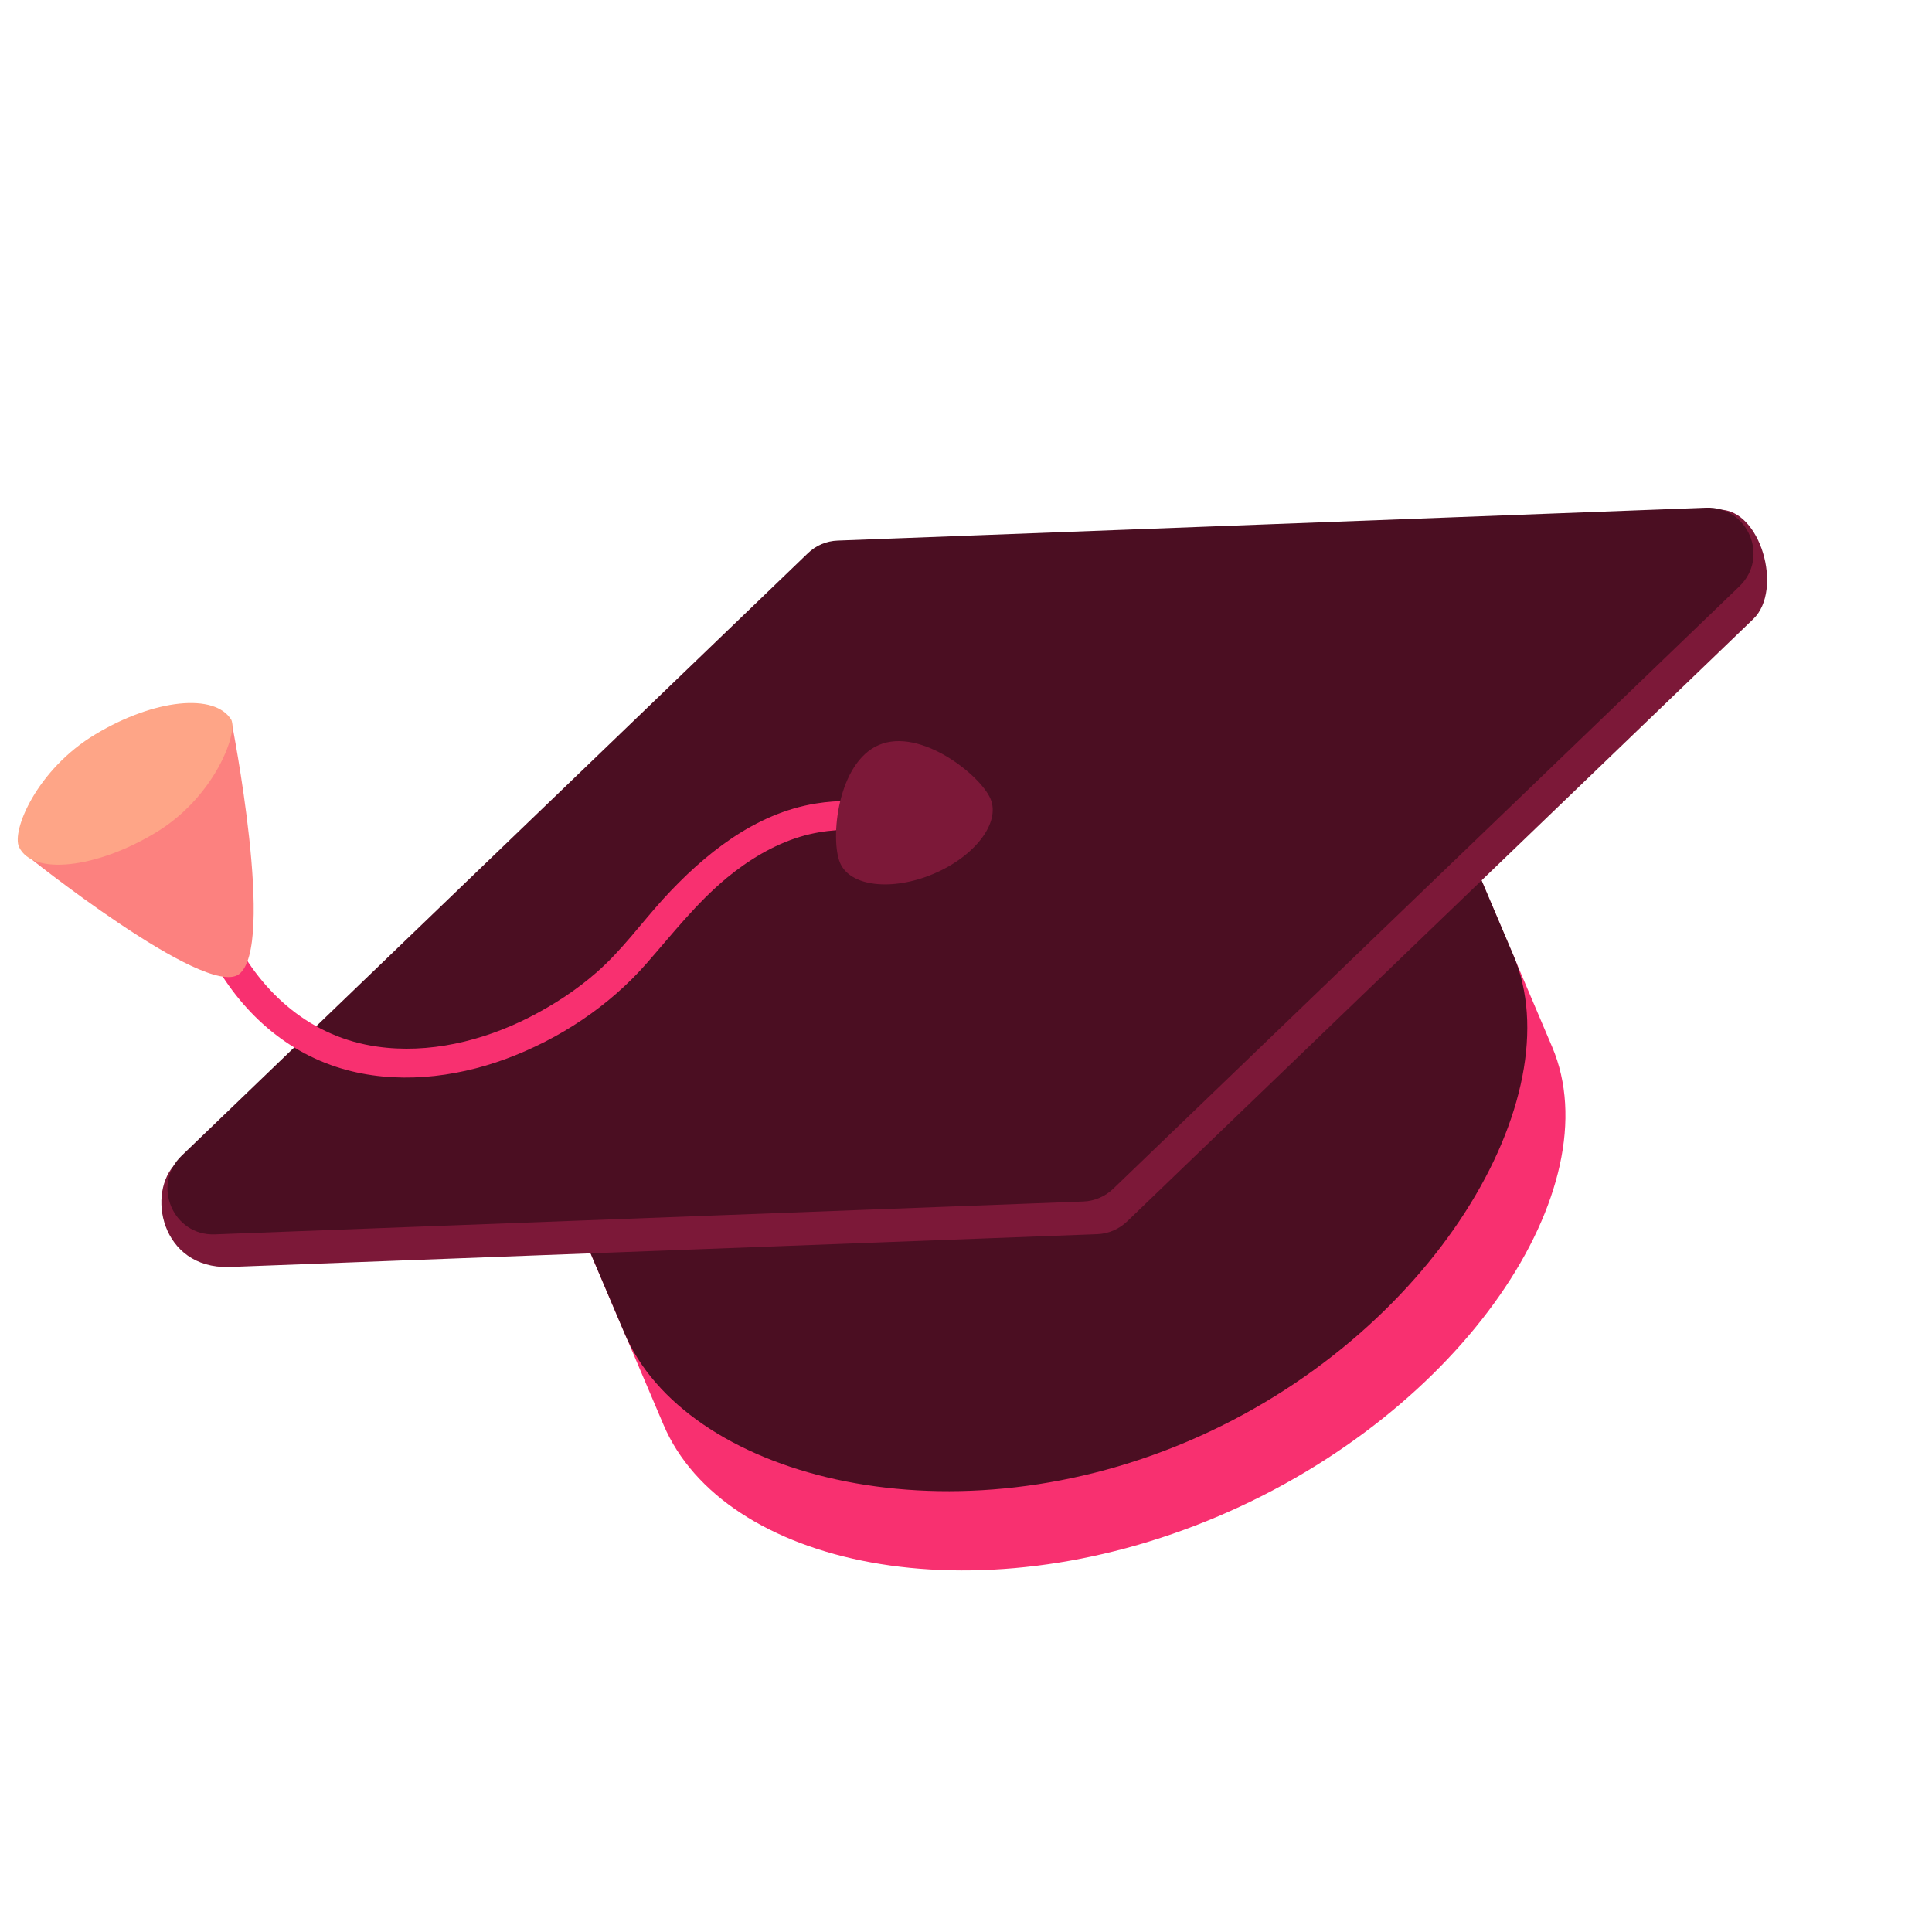
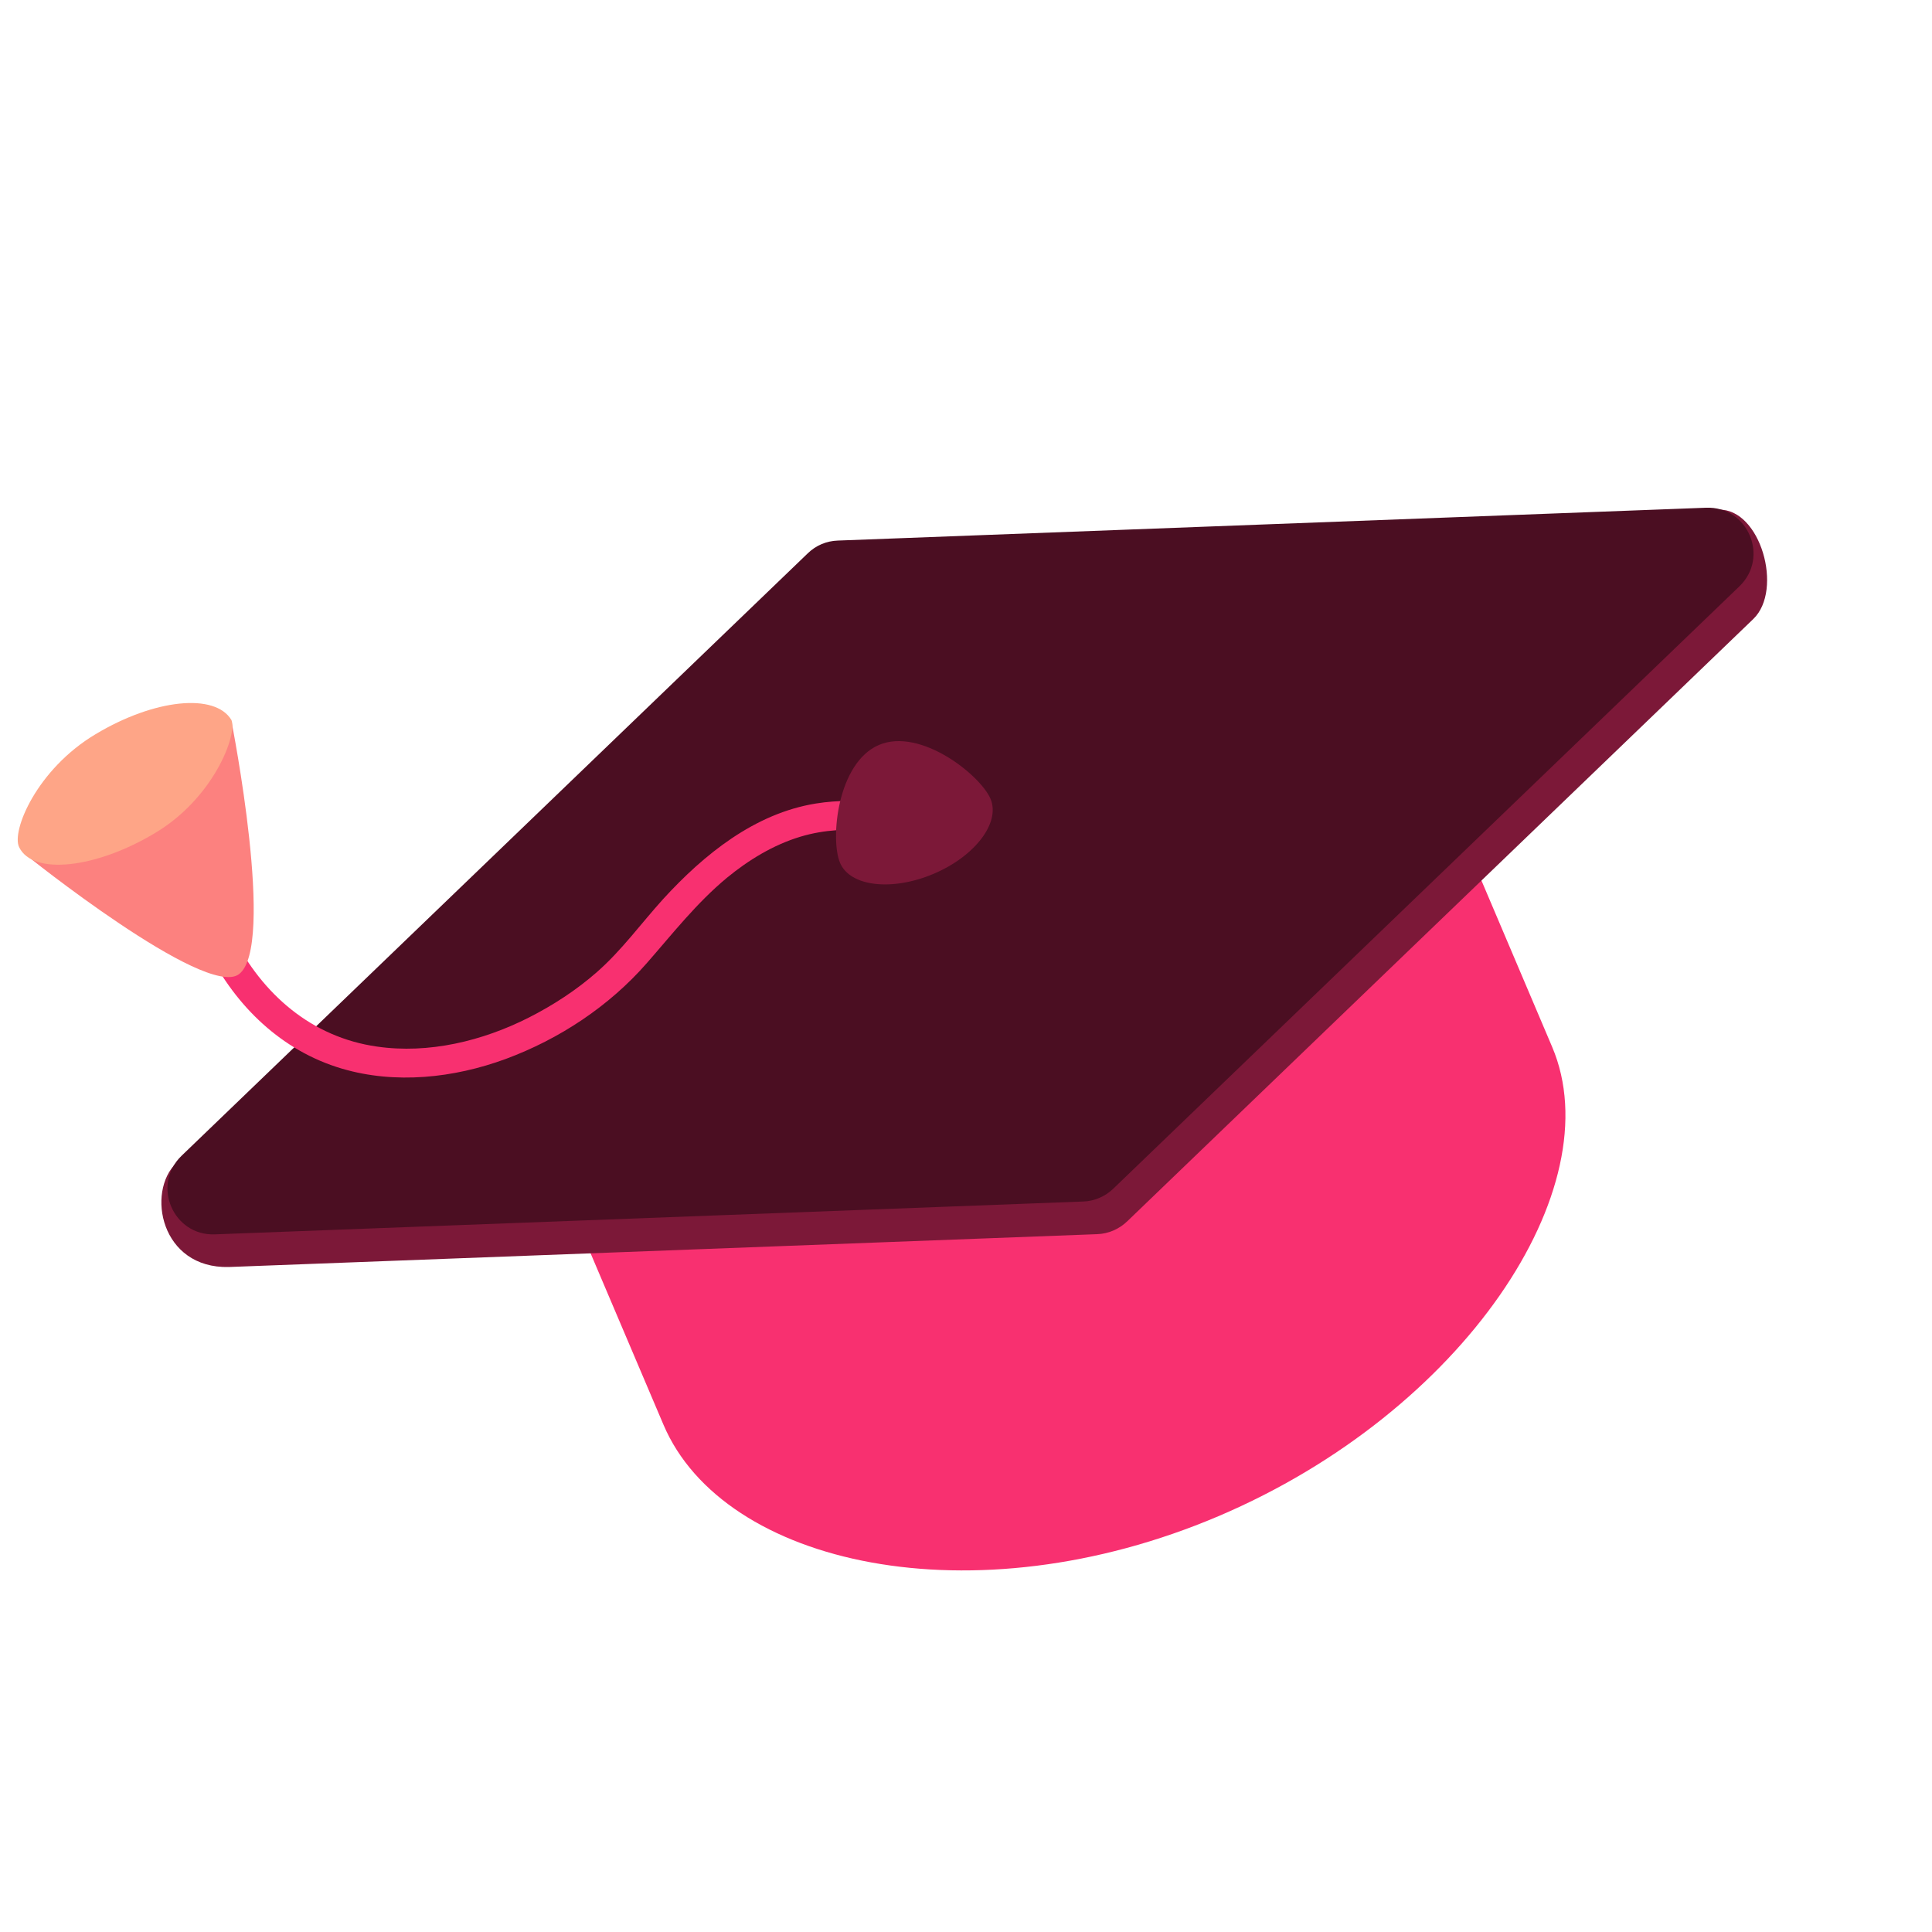
<svg xmlns="http://www.w3.org/2000/svg" version="1.1" x="0px" y="0px" viewBox="0 0 1000 1000" style="enable-background:new 0 0 1000 1000;" xml:space="preserve">
  <style type="text/css">
	.st0{fill:#120308;}
	.st1{fill:#F83070;}
	.st2{fill:#FA90B2;}
	.st3{fill:#FEA587;}
	.st4{display:none;}
	.st5{display:inline;opacity:6.000000e-02;fill:#F83070;}
	.st6{fill:#C62659;}
	.st7{fill:#F93B71;}
	.st8{fill:#FC8D81;}
	.st9{fill:#FC817F;}
	.st10{fill:#E02A64;}
	.st11{fill:#D1D1D1;}
	.st12{fill:#666666;}
	.st13{fill:none;stroke:#666666;stroke-width:6;stroke-linecap:round;stroke-miterlimit:10;}
	.st14{fill:#FEA587;stroke:#FB757D;stroke-width:5;stroke-miterlimit:10;}
	.st15{fill:#FEA587;stroke:#FB757D;stroke-width:5;stroke-linecap:round;stroke-miterlimit:10;}
	.st16{fill:#FED5E2;}
	.st17{fill:#ABA6A6;}
	.st18{fill:#999999;}
	.st19{fill:none;stroke:#ABA6A6;stroke-width:6;stroke-linecap:round;stroke-miterlimit:10;}
	.st20{opacity:0.5;}
	.st21{fill:none;stroke:#FEA587;stroke-width:12;stroke-linecap:round;stroke-miterlimit:10;}
	.st22{fill:#FB757D;}
	.st23{fill:#4B0E22;}
	.st24{fill:none;stroke:#4B0E22;stroke-width:16;stroke-linecap:round;stroke-miterlimit:10;}
	.st25{fill:#FFFFFF;}
	.st26{fill:#7C1838;}
	.st27{clip-path:url(#SVGID_2_);}
	.st28{fill:#FFFFFF;stroke:#C7C7C7;stroke-width:5;stroke-linecap:round;stroke-miterlimit:10;}
	.st29{opacity:0.21;fill:#FFFFFF;}
	.st30{fill:none;stroke:#F83070;stroke-width:3;stroke-miterlimit:10;}
	.st31{fill:#AE214E;}
	.st32{fill:#E6E6E6;}
	.st33{fill:#FB6A7B;}
	.st34{fill:#FFE7E1;}
	.st35{fill:#E06244;}
	.st36{fill:none;stroke:#C62659;stroke-width:17;stroke-linecap:round;stroke-miterlimit:10;}
	.st37{fill:#EF8467;}
	.st38{fill:#FFBF94;}
	.st39{fill:none;stroke:#F83070;stroke-width:19;stroke-miterlimit:10;}
	.st40{fill:none;stroke:#F83070;stroke-width:5;stroke-miterlimit:10;}
	.st41{fill:none;stroke:#F83070;stroke-width:11;stroke-miterlimit:10;}
	.st42{fill:none;stroke:#FEA587;stroke-width:11;stroke-miterlimit:10;}
	.st43{fill:none;stroke:#FEA587;stroke-width:8;stroke-miterlimit:10;}
	.st44{fill:none;stroke:#F83070;stroke-width:9;stroke-miterlimit:10;}
	.st45{fill:#951C43;}
	.st46{fill:none;stroke:#FEA587;stroke-width:7;stroke-miterlimit:10;}
	.st47{fill:#C4C4C4;}
	.st48{fill:#D9D9D9;}
	.st49{fill:#BCBCBC;}
	.st50{fill:#F2A486;}
	.st51{clip-path:url(#SVGID_4_);}
	.st52{fill:none;stroke:#FC8D81;stroke-width:9;stroke-miterlimit:10;}
	.st53{fill:#EE7C7E;}
	.st54{fill:#F08F82;}
	.st55{fill:#EC4F71;}
	.st56{fill:#531929;}
</style>
  <symbol id="Screen" viewBox="-427.5 -333.3 855 666.6">
    <g>
      <path class="st0" d="M-378.5,333.3h757c27.1,0,49-21.9,49-49v-568.6c0-27.1-21.9-49-49-49h-757c-27.1,0-49,21.9-49,49v568.6    C-427.5,311.4-405.6,333.3-378.5,333.3z" />
      <circle class="st1" cx="-368.9" cy="291" r="10" />
      <circle class="st2" cx="-328.9" cy="291" r="10" />
      <circle class="st3" cx="-288.9" cy="291" r="10" />
    </g>
  </symbol>
  <g id="rules" class="st4">
    <rect x="75.7" y="76.6" class="st5" width="846.4" height="846.4" />
  </g>
  <g id="Layer_1">
    <g id="Server_15_">
	</g>
    <g id="Server_10_">
	</g>
    <g id="Server_7_">
	</g>
    <g id="Server">
      <g id="Server_13_">
		</g>
    </g>
    <g id="Server_12_">
	</g>
    <g id="Server_1_">
	</g>
    <g id="Server_3_">
      <g id="Server_5_">
		</g>
      <g id="Server_4_">
		</g>
    </g>
    <g id="Server_2_">
	</g>
    <g id="New_Symbol_4">
	</g>
    <g id="folders_1_">
      <g id="folder">
		</g>
    </g>
    <g id="folders">
	</g>
    <g id="wizzard">
	</g>
    <g id="nube_JOTELULU">
	</g>
    <g id="coin_1_">
	</g>
    <g id="coin">
	</g>
    <g id="Server_6_">
	</g>
    <g id="folder_1_">
	</g>
    <g id="Server_9_">
	</g>
    <g id="Server_8_">
      <g id="Server_19_">
		</g>
    </g>
    <g id="Server_11_">
	</g>
    <g id="Server_14_">
	</g>
    <g id="Server_16_">
	</g>
    <g id="Server_17_">
	</g>
    <g id="Server_18_">
	</g>
    <g id="Server_21_">
	</g>
    <g id="Server_20_">
	</g>
    <g>
      <path class="st1" d="M343.4,737.4c31,73,160.2,101.4,287.2,47.4c127-54,203.8-169.9,172.8-242.9l-64.2-151.1L269.8,564.3    L343.4,737.4z" />
-       <path class="st23" d="M323.3,690.2c31,73,164.3,109.9,291.4,55.9c127-54,199.7-178.4,168.7-251.5l-64.2-151.1L249.7,517    L323.3,690.2z" />
      <path class="st26" d="M425.2,303.2L91.3,601.9c-15.7,15.1-8.1,54.8,27.2,53.9l449.4-17c5.8-0.2,11.3-2.6,15.5-6.6l324.1-311.8    c15.7-15.1,3.7-57.4-18.1-56.6l-448.7,32.8C434.9,296.8,429.4,299.2,425.2,303.2z" />
      <path class="st23" d="M418.1,286.4L94,598.2c-15.7,15.1-4.4,41.6,17.3,40.7l449.4-17c5.8-0.2,11.3-2.6,15.5-6.6l324.1-311.8    c15.7-15.1,4.4-41.6-17.3-40.7l-449.4,17C427.8,280,422.3,282.3,418.1,286.4z" />
      <g>
        <g>
          <g>
            <path class="st1" d="M490,419.4c-21.9-2.4-44.9-7.2-67.7-3.5c-31.7,5.1-58,26.4-79.1,49.5c-11.5,12.7-21.4,26.5-34.3,37.8       c-10.6,9.3-22.6,17.1-35.2,23.5c-23.9,12.1-51.8,18.9-78.6,15c-33.8-4.8-59.3-27.1-74.4-57c-4.3-8.6-17.3-1-13,7.6       c14.4,28.6,38.1,51.6,69.2,60.8c27.7,8.2,58,4.9,84.9-5c27.8-10.3,53.5-27.3,73-49.6c13.4-15.3,25.7-31.1,41.5-44.2       c11.2-9.2,24-17,37.9-21.2c25.1-7.6,50.5-1.5,75.8,1.3c4,0.4,7.5-3.8,7.5-7.5C497.5,422.5,494,419.9,490,419.4L490,419.4z" />
          </g>
        </g>
      </g>
      <path class="st9" d="M123.6,504.3c19.3-14-3.7-130.5-3.7-130.5s-51,25-67.6,34.5l1.2,10.7c-16.6,9.6-50,6.5-40.4,23.2    C13,442.3,106.2,516.9,123.6,504.3z" />
      <path class="st26" d="M434.8,446.6c5.2,12.3,26.9,14.8,48.4,5.7s34.7-26.5,29.5-38.8c-5.2-12.3-36.3-37.1-57.8-27.9    S429.6,434.3,434.8,446.6z" />
      <path class="st3" d="M119.8,372.7c3.1,7.6-9.2,40.4-39.6,58.5c-30.3,18.2-63.1,22.1-70.3,7.3c-4.1-8.4,9.2-40.4,39.6-58.5    C79.8,361.8,111.3,358.5,119.8,372.7z" />
    </g>
  </g>
  <g id="Layer_34">
</g>
</svg>